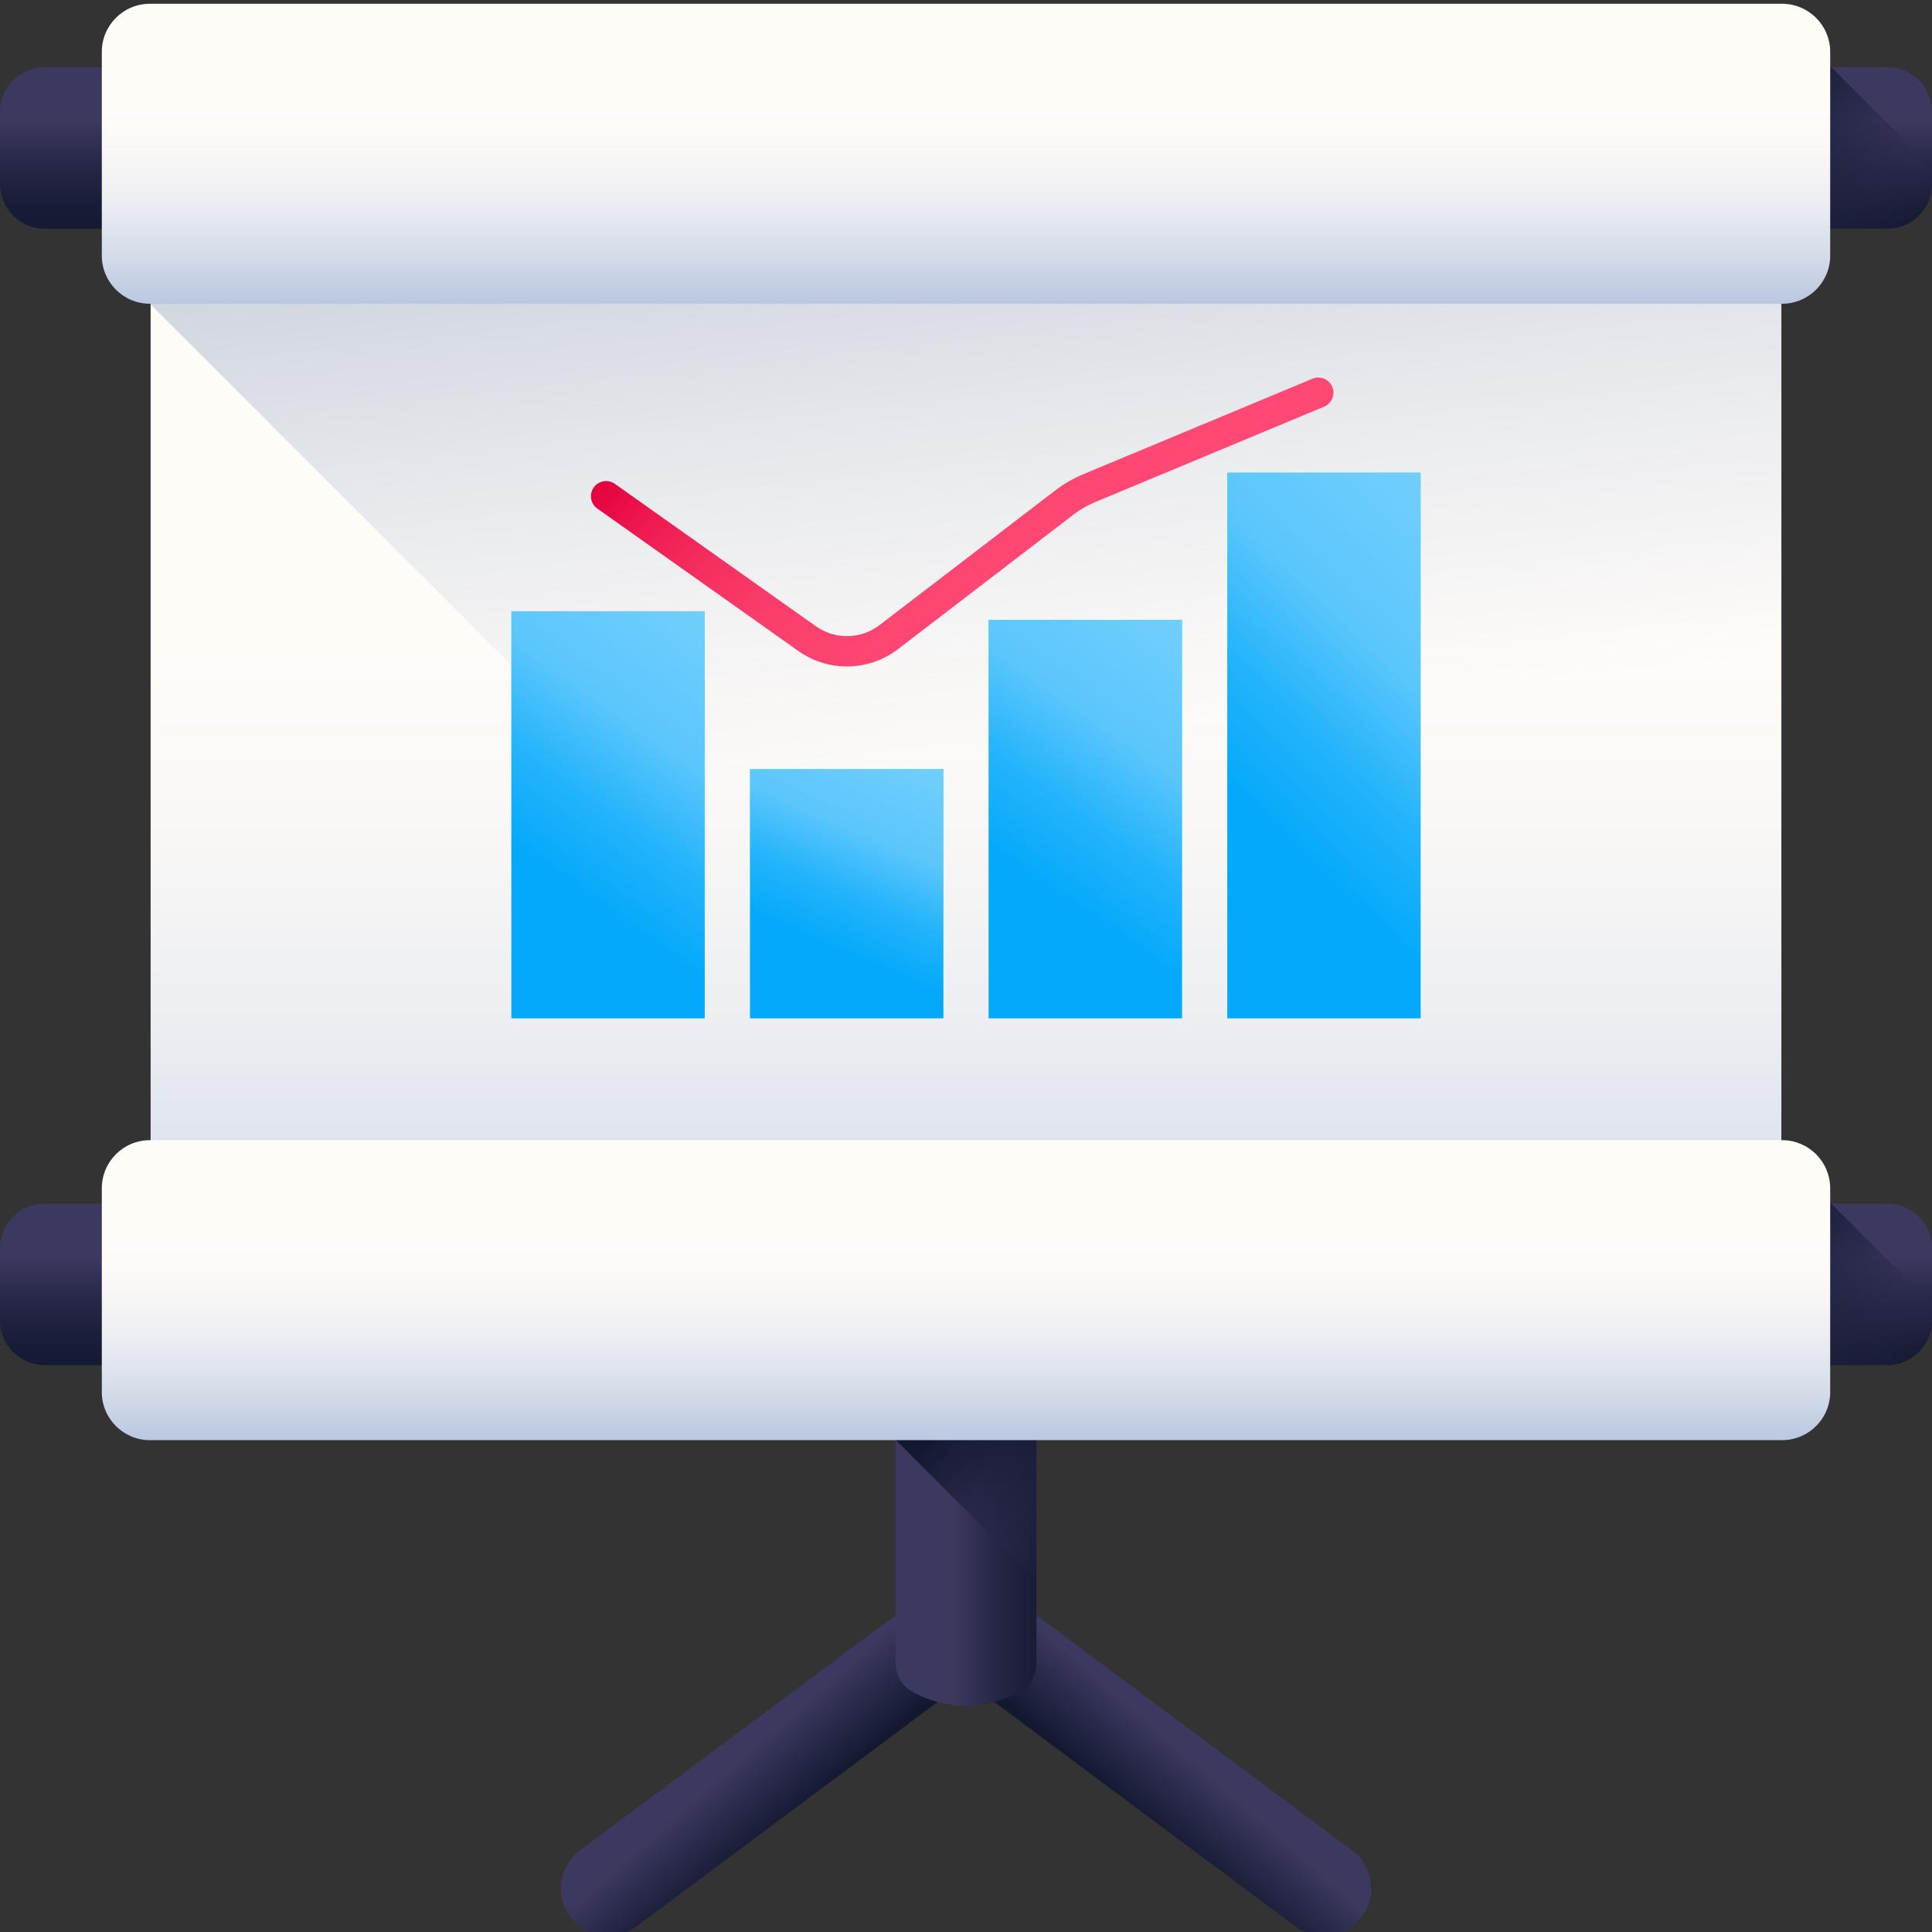
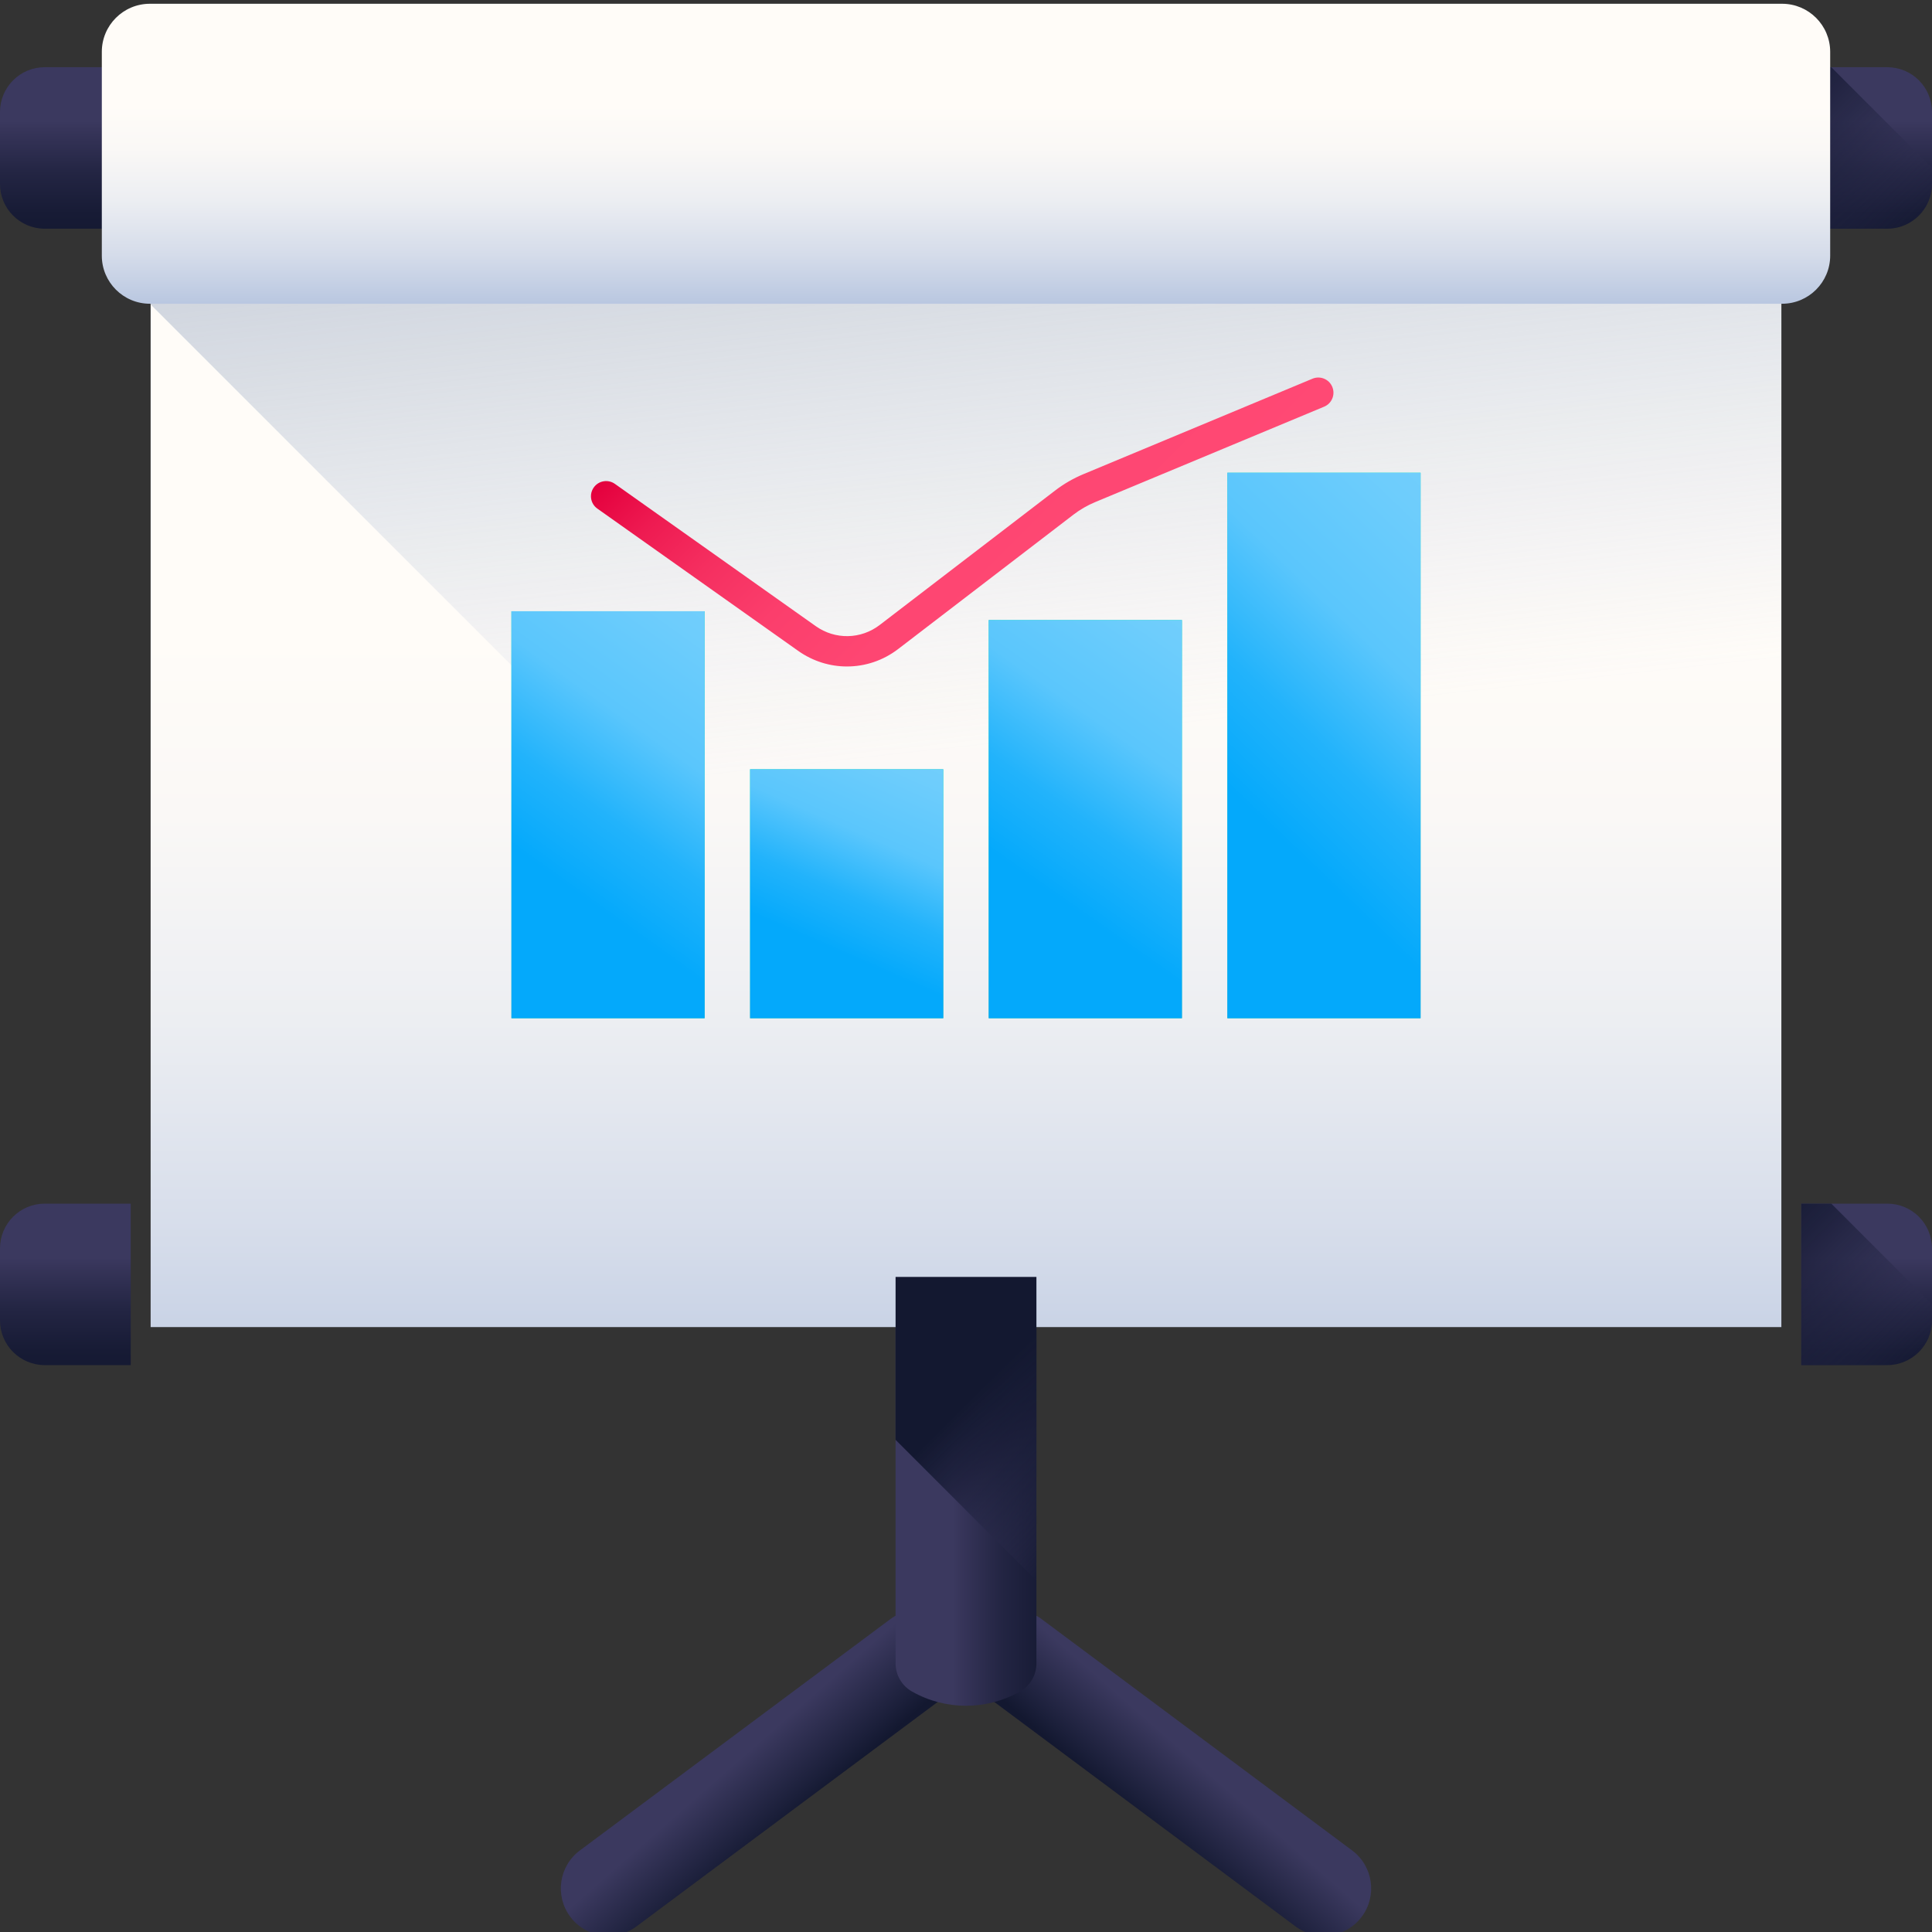
<svg xmlns="http://www.w3.org/2000/svg" width="60" height="60" viewBox="0 0 60 60" fill="none">
  <rect x="0" y="0" width="60" height="60" fill="#333333" stroke="none" />
  <g clip-path="url(#clip0_12_340)">
    <path d="M17.709 59.525C17.223 58.874 17.358 57.952 18.009 57.467L27.651 50.283C28.302 49.798 29.223 49.933 29.709 50.584C30.194 51.235 30.06 52.157 29.408 52.642L19.767 59.826C19.115 60.311 18.194 60.177 17.709 59.525Z" fill="url(#paint0_linear_12_340)" />
    <path d="M42.291 59.525C42.777 58.874 42.642 57.952 41.991 57.467L32.349 50.283C31.698 49.798 30.777 49.933 30.291 50.584C29.806 51.235 29.94 52.157 30.592 52.642L40.233 59.826C40.885 60.311 41.806 60.177 42.291 59.525Z" fill="url(#paint1_linear_12_340)" />
    <path d="M31.675 52.533C30.636 53.121 29.364 53.121 28.325 52.533C28.008 52.355 27.813 52.02 27.813 51.657V39.656H32.187V51.657C32.187 52.02 31.992 52.355 31.675 52.533Z" fill="url(#paint2_linear_12_340)" />
    <path d="M4.678 3.628H55.322V41.214H4.678V3.628Z" fill="url(#paint3_linear_12_340)" />
    <path d="M4.678 9.456L36.437 41.214H55.322V3.628H4.678V9.456Z" fill="url(#paint4_linear_12_340)" />
    <path d="M4.06 7.103H1.39C0.622 7.103 0 6.481 0 5.713V3.477C0 2.709 0.622 2.087 1.39 2.087H4.06V7.103Z" fill="url(#paint5_linear_12_340)" />
    <path d="M55.94 7.103H58.61C59.378 7.103 60 6.481 60 5.713V3.477C60 2.709 59.378 2.087 58.61 2.087H55.94V7.103Z" fill="url(#paint6_linear_12_340)" />
    <path d="M60 5.713V5.215L56.872 2.087H55.94V7.103H58.61C59.378 7.103 60 6.481 60 5.713Z" fill="url(#paint7_linear_12_340)" />
    <path d="M55.345 9.433H4.655C3.83 9.433 3.162 8.764 3.162 7.94V1.61C3.162 0.786 3.83 0.117 4.655 0.117H55.345C56.169 0.117 56.838 0.786 56.838 1.61V7.94C56.838 8.764 56.169 9.433 55.345 9.433Z" fill="url(#paint8_linear_12_340)" />
    <path d="M27.813 44.714L32.187 49.089V39.656H27.813V44.714Z" fill="url(#paint9_linear_12_340)" />
    <path d="M4.06 42.395H1.39C0.622 42.395 0 41.773 0 41.005V38.769C0 38.002 0.622 37.38 1.39 37.38H4.06V42.395Z" fill="url(#paint10_linear_12_340)" />
    <path d="M55.94 42.395H58.61C59.378 42.395 60 41.773 60 41.005V38.769C60 38.002 59.378 37.38 58.61 37.38H55.94V42.395Z" fill="url(#paint11_linear_12_340)" />
    <path d="M60 41.005V40.508L56.872 37.38H55.94V42.395H58.61C59.378 42.395 60 41.773 60 41.005Z" fill="url(#paint12_linear_12_340)" />
-     <path d="M55.345 44.725H4.655C3.83 44.725 3.162 44.057 3.162 43.233V36.902C3.162 36.078 3.83 35.409 4.655 35.409H55.345C56.169 35.409 56.838 36.078 56.838 36.902V43.233C56.838 44.057 56.169 44.725 55.345 44.725Z" fill="url(#paint13_linear_12_340)" />
    <path d="M15.883 18.983H21.883V31.622H15.883V18.983Z" fill="url(#paint14_linear_12_340)" />
    <path d="M15.883 18.983H21.883V31.622H15.883V18.983Z" fill="url(#paint15_linear_12_340)" />
    <path d="M23.295 23.89H29.294V31.622H23.295V23.89Z" fill="url(#paint16_linear_12_340)" />
    <path d="M23.295 23.89H29.294V31.622H23.295V23.89Z" fill="url(#paint17_linear_12_340)" />
    <path d="M30.706 19.256H36.706V31.622H30.706V19.256Z" fill="url(#paint18_linear_12_340)" />
    <path d="M30.706 19.256H36.706V31.622H30.706V19.256Z" fill="url(#paint19_linear_12_340)" />
    <path d="M38.117 14.681H44.117V31.622H38.117V14.681Z" fill="url(#paint20_linear_12_340)" />
-     <path d="M38.117 14.681H44.117V31.622H38.117V14.681Z" fill="url(#paint21_linear_12_340)" />
+     <path d="M38.117 14.681H44.117V31.622H38.117Z" fill="url(#paint21_linear_12_340)" />
    <path d="M26.303 20.698C25.775 20.698 25.246 20.537 24.788 20.213L18.551 15.795C18.339 15.645 18.289 15.352 18.44 15.139C18.589 14.927 18.883 14.877 19.096 15.027L25.333 19.445C25.936 19.873 26.737 19.858 27.323 19.407L32.765 15.236C33.037 15.027 33.334 14.855 33.65 14.724L40.76 11.761C41 11.661 41.276 11.775 41.375 12.014C41.476 12.254 41.362 12.53 41.122 12.63L34.012 15.593C33.772 15.693 33.544 15.824 33.338 15.982L27.896 20.154C27.424 20.517 26.864 20.698 26.303 20.698Z" fill="url(#paint22_linear_12_340)" />
  </g>
  <defs>
    <linearGradient id="paint0_linear_12_340" x1="23.177" y1="54.447" x2="24.824" y2="56.329" gradientUnits="userSpaceOnUse">
      <stop stop-color="#3B395F" />
      <stop offset="0.802" stop-color="#1B1F3A" />
      <stop offset="1" stop-color="#131830" />
    </linearGradient>
    <linearGradient id="paint1_linear_12_340" x1="36.823" y1="54.447" x2="35.176" y2="56.329" gradientUnits="userSpaceOnUse">
      <stop stop-color="#3B395F" />
      <stop offset="0.802" stop-color="#1B1F3A" />
      <stop offset="1" stop-color="#131830" />
    </linearGradient>
    <linearGradient id="paint2_linear_12_340" x1="29.602" y1="46.315" x2="33.329" y2="46.315" gradientUnits="userSpaceOnUse">
      <stop stop-color="#3B395F" />
      <stop offset="0.063" stop-color="#37355A" />
      <stop offset="0.403" stop-color="#232543" />
      <stop offset="0.723" stop-color="#171B35" />
      <stop offset="1" stop-color="#131830" />
    </linearGradient>
    <linearGradient id="paint3_linear_12_340" x1="30" y1="19.761" x2="30" y2="49.401" gradientUnits="userSpaceOnUse">
      <stop stop-color="#FFFCF8" />
      <stop offset="0.188" stop-color="#FAF8F6" />
      <stop offset="0.404" stop-color="#ECEEF2" />
      <stop offset="0.635" stop-color="#D5DCEA" />
      <stop offset="0.875" stop-color="#B5C4DF" />
      <stop offset="1" stop-color="#A1B5D8" />
    </linearGradient>
    <linearGradient id="paint4_linear_12_340" x1="31.812" y1="23.066" x2="27.401" y2="-17.167" gradientUnits="userSpaceOnUse">
      <stop stop-color="#A1B5D8" stop-opacity="0" />
      <stop offset="1" stop-color="#748290" />
    </linearGradient>
    <linearGradient id="paint5_linear_12_340" x1="2.03" y1="3.769" x2="2.03" y2="7.724" gradientUnits="userSpaceOnUse">
      <stop stop-color="#3B395F" />
      <stop offset="0.063" stop-color="#37355A" />
      <stop offset="0.403" stop-color="#232543" />
      <stop offset="0.723" stop-color="#171B35" />
      <stop offset="1" stop-color="#131830" />
    </linearGradient>
    <linearGradient id="paint6_linear_12_340" x1="57.97" y1="3.769" x2="57.97" y2="7.724" gradientUnits="userSpaceOnUse">
      <stop stop-color="#3B395F" />
      <stop offset="0.063" stop-color="#37355A" />
      <stop offset="0.403" stop-color="#232543" />
      <stop offset="0.723" stop-color="#171B35" />
      <stop offset="1" stop-color="#131830" />
    </linearGradient>
    <linearGradient id="paint7_linear_12_340" x1="59.106" y1="7.295" x2="54.341" y2="2.529" gradientUnits="userSpaceOnUse">
      <stop stop-color="#3B395F" stop-opacity="0" />
      <stop offset="0.063" stop-color="#37355A" stop-opacity="0.063" />
      <stop offset="0.403" stop-color="#232543" stop-opacity="0.404" />
      <stop offset="0.723" stop-color="#171B35" stop-opacity="0.722" />
      <stop offset="1" stop-color="#131830" />
    </linearGradient>
    <linearGradient id="paint8_linear_12_340" x1="30" y1="3.241" x2="30" y2="10.587" gradientUnits="userSpaceOnUse">
      <stop stop-color="#FFFCF8" />
      <stop offset="0.188" stop-color="#FAF8F6" />
      <stop offset="0.404" stop-color="#ECEEF2" />
      <stop offset="0.635" stop-color="#D5DCEA" />
      <stop offset="0.875" stop-color="#B5C4DF" />
      <stop offset="1" stop-color="#A1B5D8" />
    </linearGradient>
    <linearGradient id="paint9_linear_12_340" x1="34.574" y1="46.759" x2="30.691" y2="42.876" gradientUnits="userSpaceOnUse">
      <stop stop-color="#3B395F" stop-opacity="0" />
      <stop offset="0.063" stop-color="#37355A" stop-opacity="0.063" />
      <stop offset="0.403" stop-color="#232543" stop-opacity="0.404" />
      <stop offset="0.723" stop-color="#171B35" stop-opacity="0.722" />
      <stop offset="1" stop-color="#131830" />
    </linearGradient>
    <linearGradient id="paint10_linear_12_340" x1="2.03" y1="39.061" x2="2.03" y2="43.017" gradientUnits="userSpaceOnUse">
      <stop stop-color="#3B395F" />
      <stop offset="0.063" stop-color="#37355A" />
      <stop offset="0.403" stop-color="#232543" />
      <stop offset="0.723" stop-color="#171B35" />
      <stop offset="1" stop-color="#131830" />
    </linearGradient>
    <linearGradient id="paint11_linear_12_340" x1="57.97" y1="39.061" x2="57.97" y2="43.017" gradientUnits="userSpaceOnUse">
      <stop stop-color="#3B395F" />
      <stop offset="0.063" stop-color="#37355A" />
      <stop offset="0.403" stop-color="#232543" />
      <stop offset="0.723" stop-color="#171B35" />
      <stop offset="1" stop-color="#131830" />
    </linearGradient>
    <linearGradient id="paint12_linear_12_340" x1="59.106" y1="42.587" x2="54.341" y2="37.822" gradientUnits="userSpaceOnUse">
      <stop stop-color="#3B395F" stop-opacity="0" />
      <stop offset="0.063" stop-color="#37355A" stop-opacity="0.063" />
      <stop offset="0.403" stop-color="#232543" stop-opacity="0.404" />
      <stop offset="0.723" stop-color="#171B35" stop-opacity="0.722" />
      <stop offset="1" stop-color="#131830" />
    </linearGradient>
    <linearGradient id="paint13_linear_12_340" x1="30" y1="38.533" x2="30" y2="45.879" gradientUnits="userSpaceOnUse">
      <stop stop-color="#FFFCF8" />
      <stop offset="0.188" stop-color="#FAF8F6" />
      <stop offset="0.404" stop-color="#ECEEF2" />
      <stop offset="0.635" stop-color="#D5DCEA" />
      <stop offset="0.875" stop-color="#B5C4DF" />
      <stop offset="1" stop-color="#A1B5D8" />
    </linearGradient>
    <linearGradient id="paint14_linear_12_340" x1="18.883" y1="21.485" x2="18.883" y2="30.734" gradientUnits="userSpaceOnUse">
      <stop stop-color="#00E7B2" />
      <stop offset="0.246" stop-color="#05E5B1" />
      <stop offset="0.53" stop-color="#13DDAC" />
      <stop offset="0.832" stop-color="#2AD1A5" />
      <stop offset="1" stop-color="#3AC9A0" />
    </linearGradient>
    <linearGradient id="paint15_linear_12_340" x1="25.266" y1="15.864" x2="15.831" y2="29.059" gradientUnits="userSpaceOnUse">
      <stop stop-color="#7DD2FC" />
      <stop offset="0.326" stop-color="#6ECDFC" />
      <stop offset="0.532" stop-color="#5AC6FC" />
      <stop offset="0.705" stop-color="#22B3FB" />
      <stop offset="0.859" stop-color="#04A9FB" />
      <stop offset="1" stop-color="#04A9FB" />
    </linearGradient>
    <linearGradient id="paint16_linear_12_340" x1="26.294" y1="25.42" x2="26.294" y2="31.079" gradientUnits="userSpaceOnUse">
      <stop stop-color="#00E7B2" />
      <stop offset="0.246" stop-color="#05E5B1" />
      <stop offset="0.53" stop-color="#13DDAC" />
      <stop offset="0.832" stop-color="#2AD1A5" />
      <stop offset="1" stop-color="#3AC9A0" />
    </linearGradient>
    <linearGradient id="paint17_linear_12_340" x1="32.677" y1="21.981" x2="28.197" y2="32.221" gradientUnits="userSpaceOnUse">
      <stop stop-color="#7DD2FC" />
      <stop offset="0.326" stop-color="#6ECDFC" />
      <stop offset="0.532" stop-color="#5AC6FC" />
      <stop offset="0.705" stop-color="#22B3FB" />
      <stop offset="0.859" stop-color="#04A9FB" />
      <stop offset="1" stop-color="#04A9FB" />
    </linearGradient>
    <linearGradient id="paint18_linear_12_340" x1="33.706" y1="21.703" x2="33.706" y2="30.753" gradientUnits="userSpaceOnUse">
      <stop stop-color="#00E7B2" />
      <stop offset="0.246" stop-color="#05E5B1" />
      <stop offset="0.53" stop-color="#13DDAC" />
      <stop offset="0.832" stop-color="#2AD1A5" />
      <stop offset="1" stop-color="#3AC9A0" />
    </linearGradient>
    <linearGradient id="paint19_linear_12_340" x1="40.089" y1="16.203" x2="30.924" y2="29.303" gradientUnits="userSpaceOnUse">
      <stop stop-color="#7DD2FC" />
      <stop offset="0.326" stop-color="#6ECDFC" />
      <stop offset="0.532" stop-color="#5AC6FC" />
      <stop offset="0.705" stop-color="#22B3FB" />
      <stop offset="0.859" stop-color="#04A9FB" />
      <stop offset="1" stop-color="#04A9FB" />
    </linearGradient>
    <linearGradient id="paint20_linear_12_340" x1="41.117" y1="18.034" x2="41.117" y2="30.432" gradientUnits="userSpaceOnUse">
      <stop stop-color="#00E7B2" />
      <stop offset="0.246" stop-color="#05E5B1" />
      <stop offset="0.53" stop-color="#13DDAC" />
      <stop offset="0.832" stop-color="#2AD1A5" />
      <stop offset="1" stop-color="#3AC9A0" />
    </linearGradient>
    <linearGradient id="paint21_linear_12_340" x1="47.5" y1="10.5" x2="34.147" y2="24.432" gradientUnits="userSpaceOnUse">
      <stop stop-color="#7DD2FC" />
      <stop offset="0.326" stop-color="#6ECDFC" />
      <stop offset="0.532" stop-color="#5AC6FC" />
      <stop offset="0.705" stop-color="#22B3FB" />
      <stop offset="0.859" stop-color="#04A9FB" />
      <stop offset="1" stop-color="#04A9FB" />
    </linearGradient>
    <linearGradient id="paint22_linear_12_340" x1="34.941" y1="18.862" x2="24.824" y2="8.745" gradientUnits="userSpaceOnUse">
      <stop stop-color="#FF4974" />
      <stop offset="0.326" stop-color="#FE4672" />
      <stop offset="0.532" stop-color="#FB3E6C" />
      <stop offset="0.705" stop-color="#F52F60" />
      <stop offset="0.859" stop-color="#EE1A51" />
      <stop offset="1" stop-color="#E4003D" />
    </linearGradient>
    <clipPath id="clip0_12_340">
      <rect width="60" height="60" fill="white" />
    </clipPath>
  </defs>
</svg>